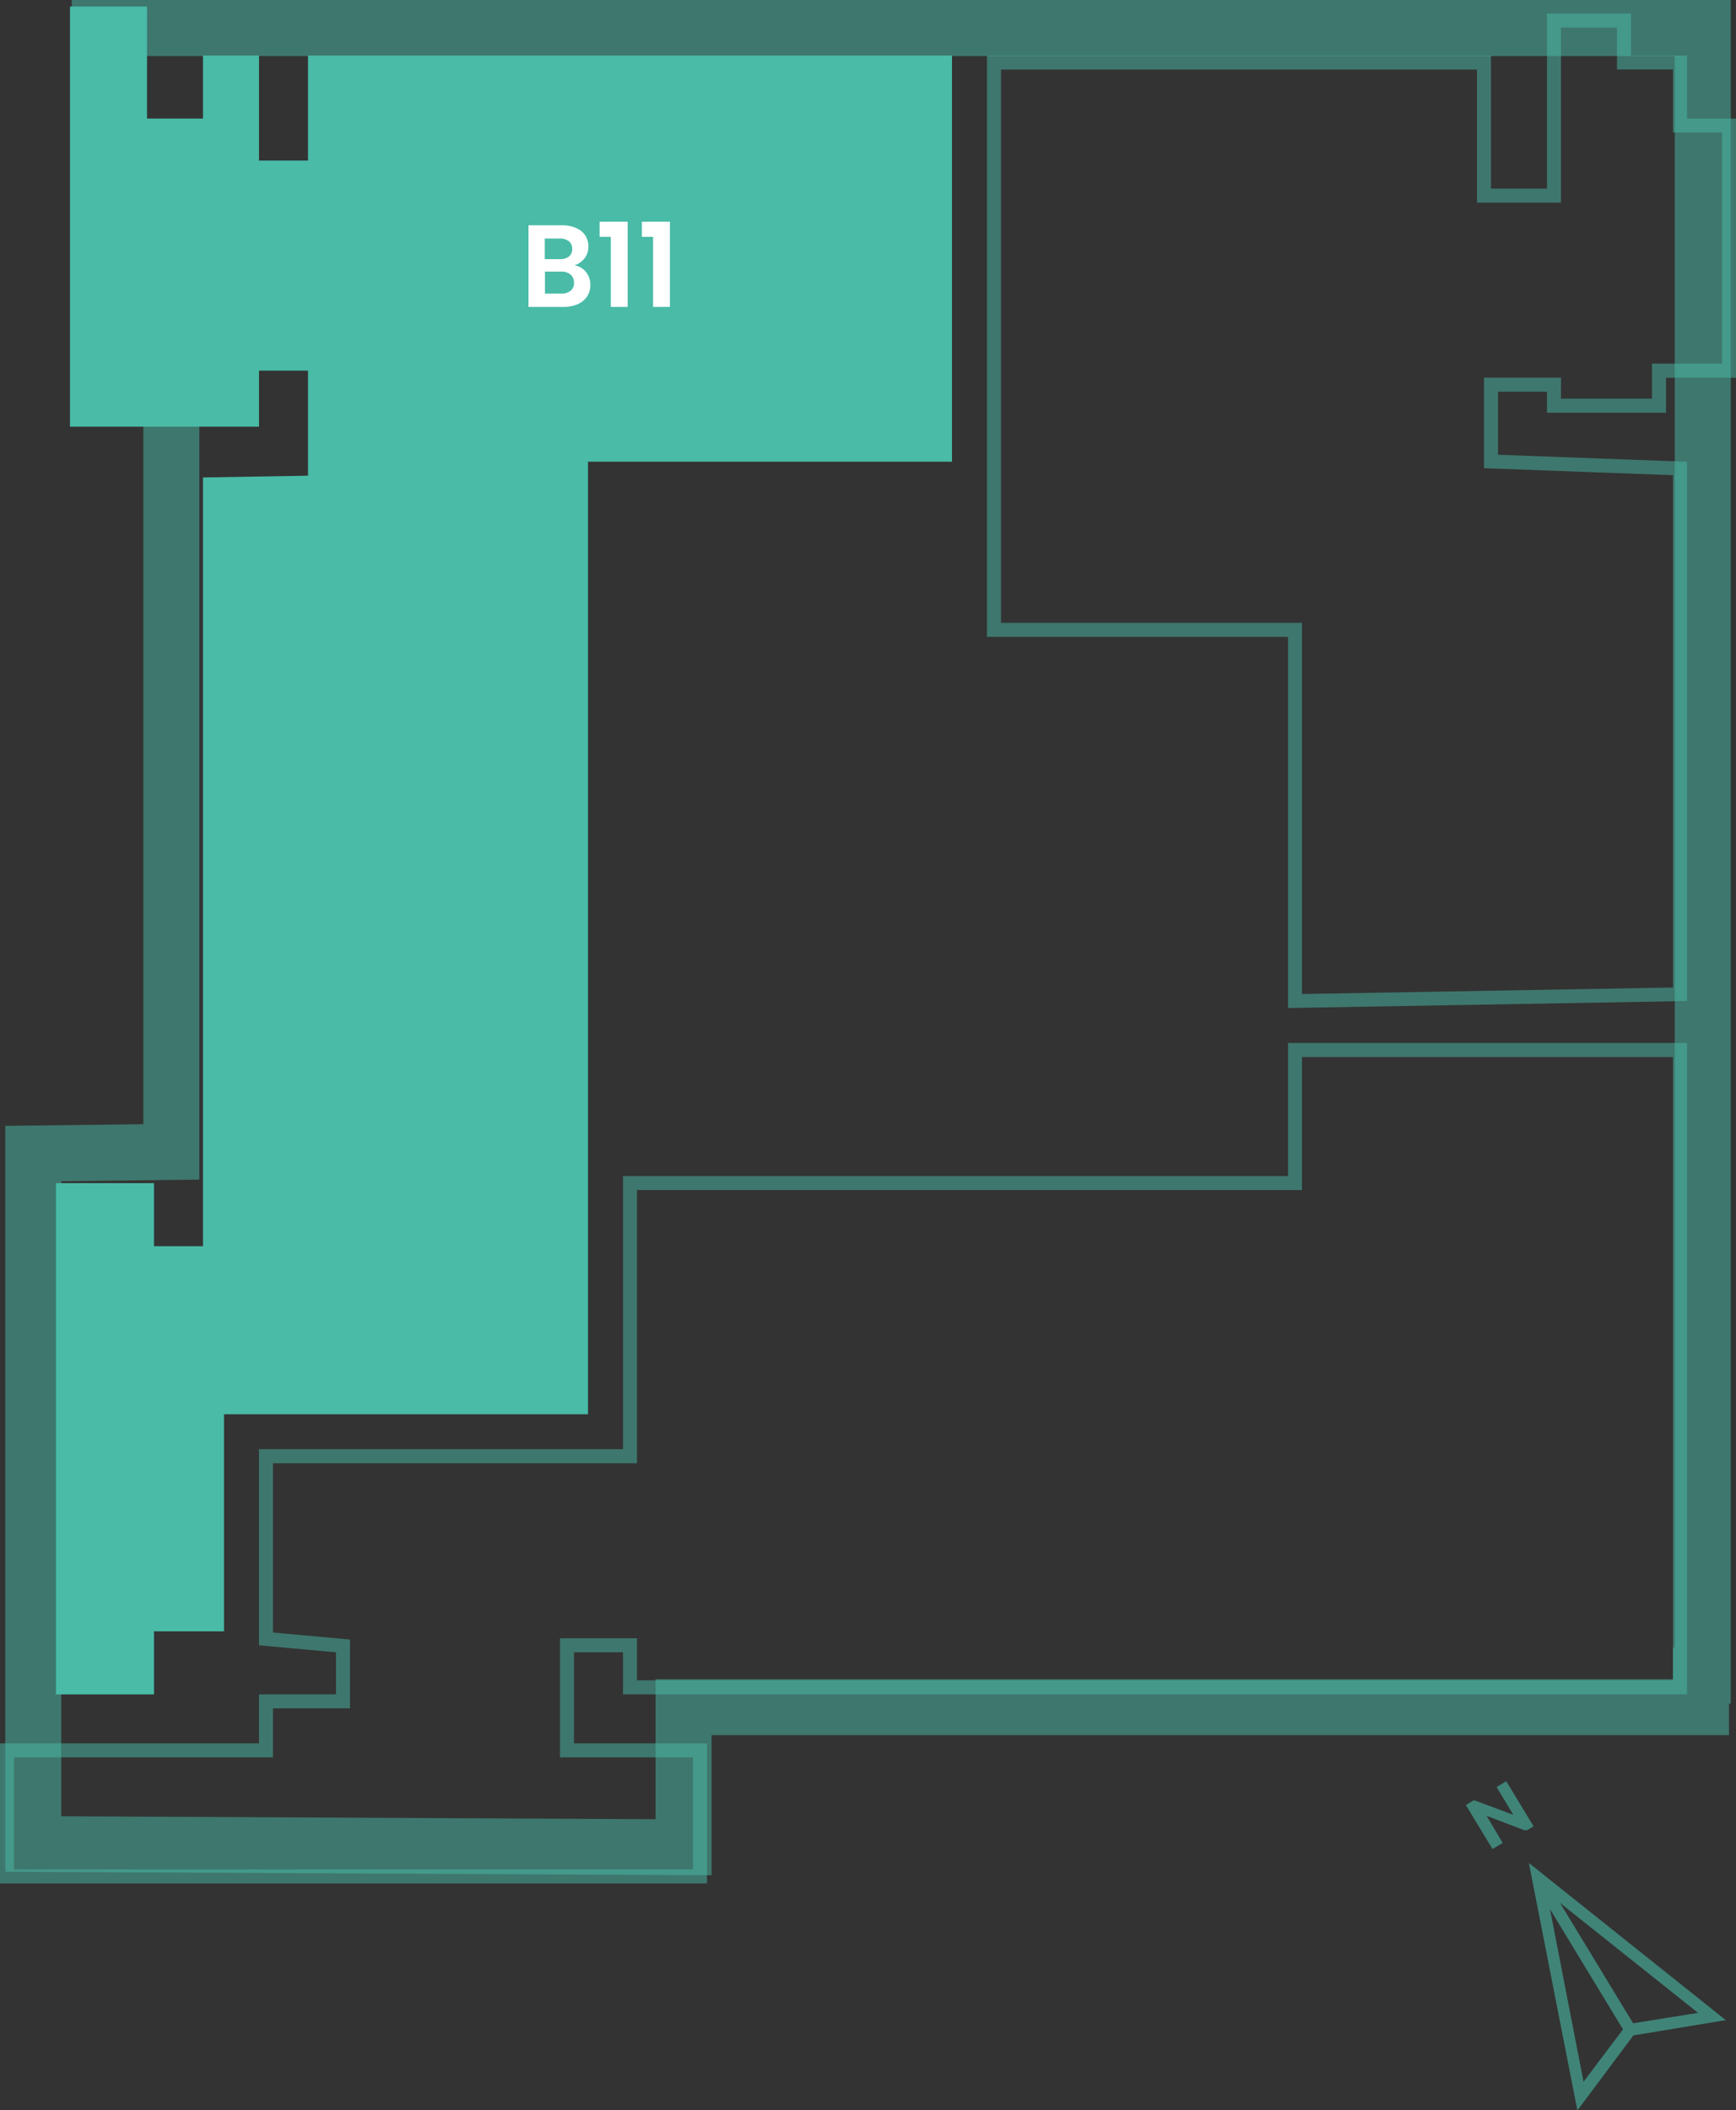
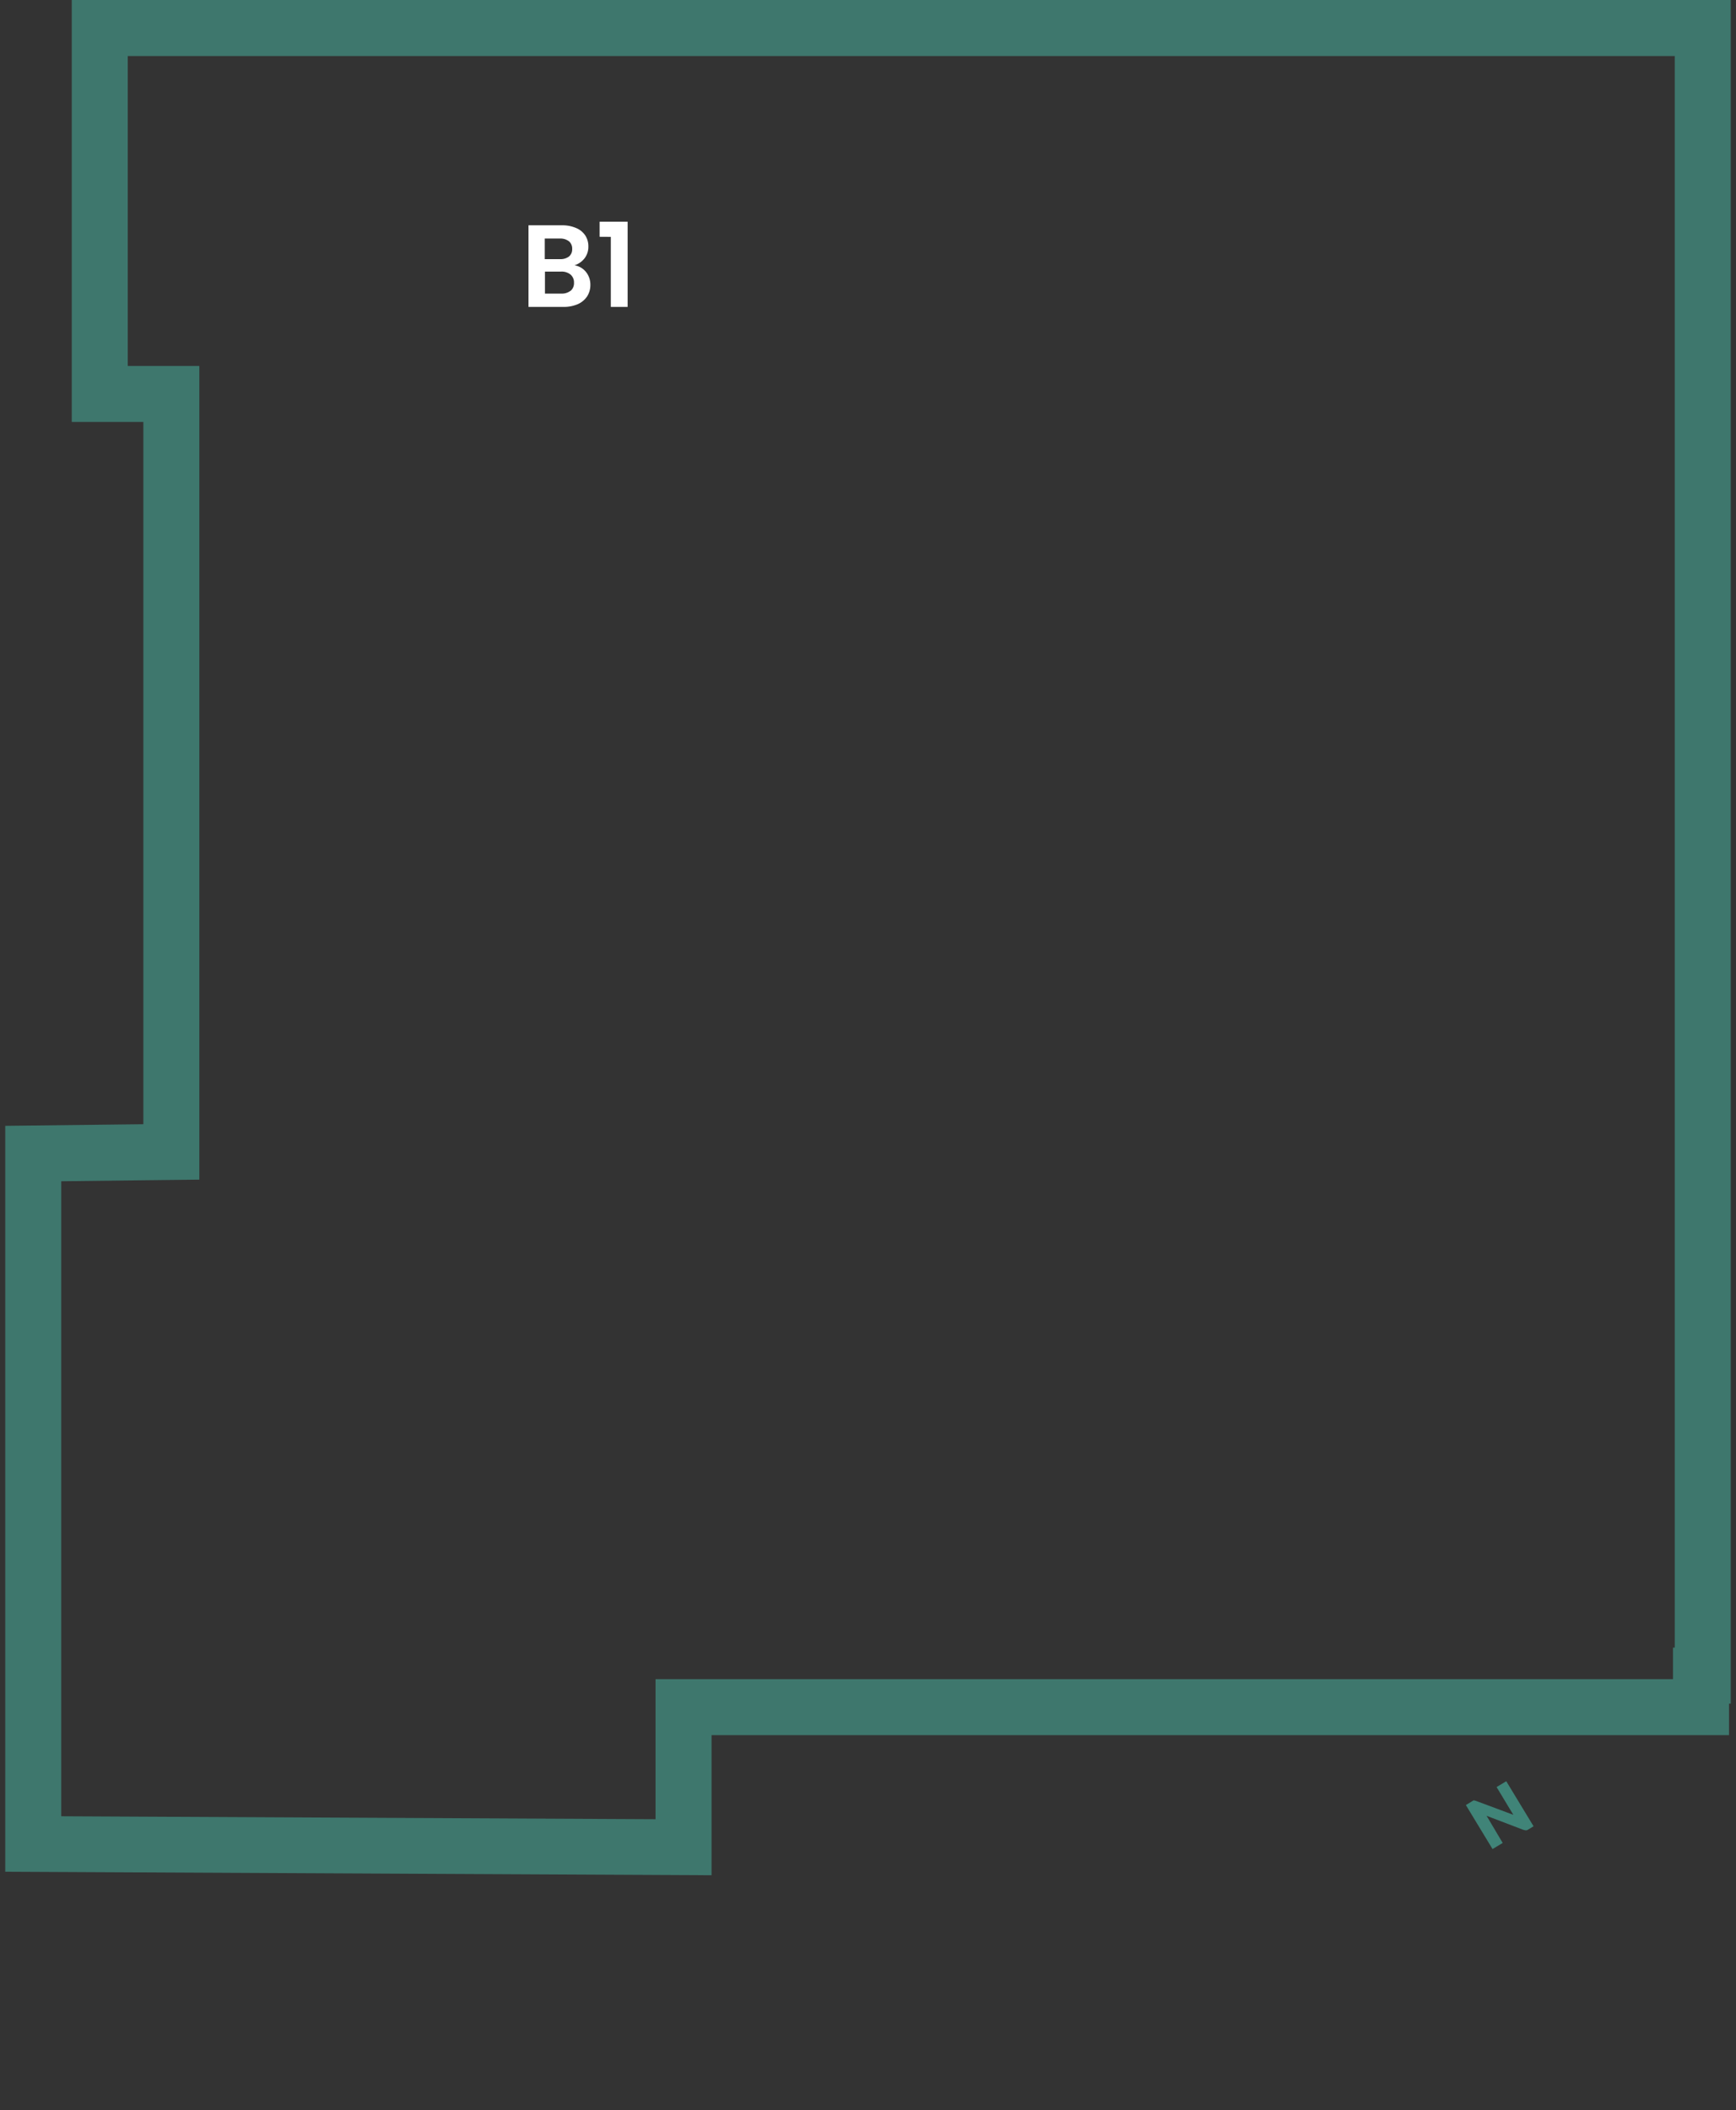
<svg xmlns="http://www.w3.org/2000/svg" viewBox="0 0 248 301.3">
  <rect x="0" y="0" width="248" height="301.3" fill="#333333" stroke="none" />
  <defs>
    <style>.cls-1{opacity:0.5;}.cls-2{fill:#49bba7;}.cls-3{fill:#fff;}.cls-4{opacity:0.6;}</style>
  </defs>
  <g id="Livello_2" data-name="Livello 2">
    <g id="f1">
      <g class="cls-1">
        <path class="cls-2" d="M239.25,8V235.25H239v4.5H93.65v20l-84.9-.42V168.66l11.82-.14,7.91-.09V52.25H18.25V8h221m8-8h-237V60.25H20.48V160.52l-19.73.23v106.5l100.9.5v-20H247v-4.5h.25V0Z" />
      </g>
      <g id="LWPOLYLINE" class="cls-1">
-         <path class="cls-2" d="M231,3.92v6h8v9h7v33H236v5H223v-3H212V66.85l1.93.07,25.07.93V141l-53,.93v-53H143v-79h68v19h12v-25h8m2-2H221v25h-8v-19H141v83h43v53l57-1v-77l-27-1v-9h7v3h17v-5h10v-37h-7v-9h-8v-6Z" />
-       </g>
+         </g>
      <g id="LWPOLYLINE-2" data-name="LWPOLYLINE" class="cls-1">
-         <path class="cls-2" d="M239,150.92v89H91v-6H80v17H99v16H2v-16H39v-7H50V234.1l-1.82-.17L39,233.1V208.92H91v-39h95v-19h53m2-2H184v19H89v39H37v28l11,1v6H37v7H0v20H101v-20H82v-13h7v6H241v-93Z" />
-       </g>
+         </g>
      <g id="LWPOLYLINE-3" data-name="LWPOLYLINE">
-         <polygon class="cls-2" points="44 52.92 37 52.92 37 60.92 10 60.92 10 0.93 21 0.93 21 16.93 29 16.93 29 7.92 37 7.92 37 22.93 44 22.93 44 7.92 136 7.92 136 65.92 84 65.92 84 201.93 32 201.93 32 232.93 22 232.93 22 241.93 8 241.93 8 168.93 22 168.93 22 177.93 29 177.93 29 68.17 44 67.92 44 52.92" />
-       </g>
+         </g>
      <path class="cls-3" d="M83.71,38.83a2.88,2.88,0,0,1,.63,1.83,3,3,0,0,1-.46,1.65,3.09,3.09,0,0,1-1.32,1.11,5,5,0,0,1-2.06.4h-5V32.17h4.81a4.88,4.88,0,0,1,2,.39,2.88,2.88,0,0,1,1.3,1.06,2.79,2.79,0,0,1,.44,1.56,2.68,2.68,0,0,1-.54,1.7,2.94,2.94,0,0,1-1.44,1A2.63,2.63,0,0,1,83.71,38.83ZM77.82,37H80a2,2,0,0,0,1.29-.38,1.32,1.32,0,0,0,.45-1.07,1.36,1.36,0,0,0-.45-1.09A2,2,0,0,0,80,34.06H77.82Zm3.68,4.54A1.43,1.43,0,0,0,82,40.38a1.46,1.46,0,0,0-.5-1.18,2,2,0,0,0-1.35-.42h-2.3v3.14h2.35A2,2,0,0,0,81.5,41.52Z" />
      <path class="cls-3" d="M85.66,33.81V31.66h4V43.82h-2.4v-10Z" />
-       <path class="cls-3" d="M91.7,33.81V31.66h4V43.82h-2.4v-10Z" />
      <g class="cls-4">
        <path class="cls-2" d="M212.71,259.84l-.17-.29-.18-.29,5.24,2,.35.08c.07,0,.19,0,.34-.1l.79-.48-3.9-6.43-1.38.83,2,3.32.18.29.22.36-5.36-2-.23-.06-.12,0-.15.09-.14.09-.79.48,3.81,6.28,1.45-.87Z" />
-         <path class="cls-2" d="M218.41,266l6.93,35.33,8-10.71,13.2-2.18Zm4.45,5.7,19.72,15.7-9.28,1.49Zm-1.44.87,10.44,17.19-5.64,7.48Z" />
      </g>
    </g>
  </g>
</svg>